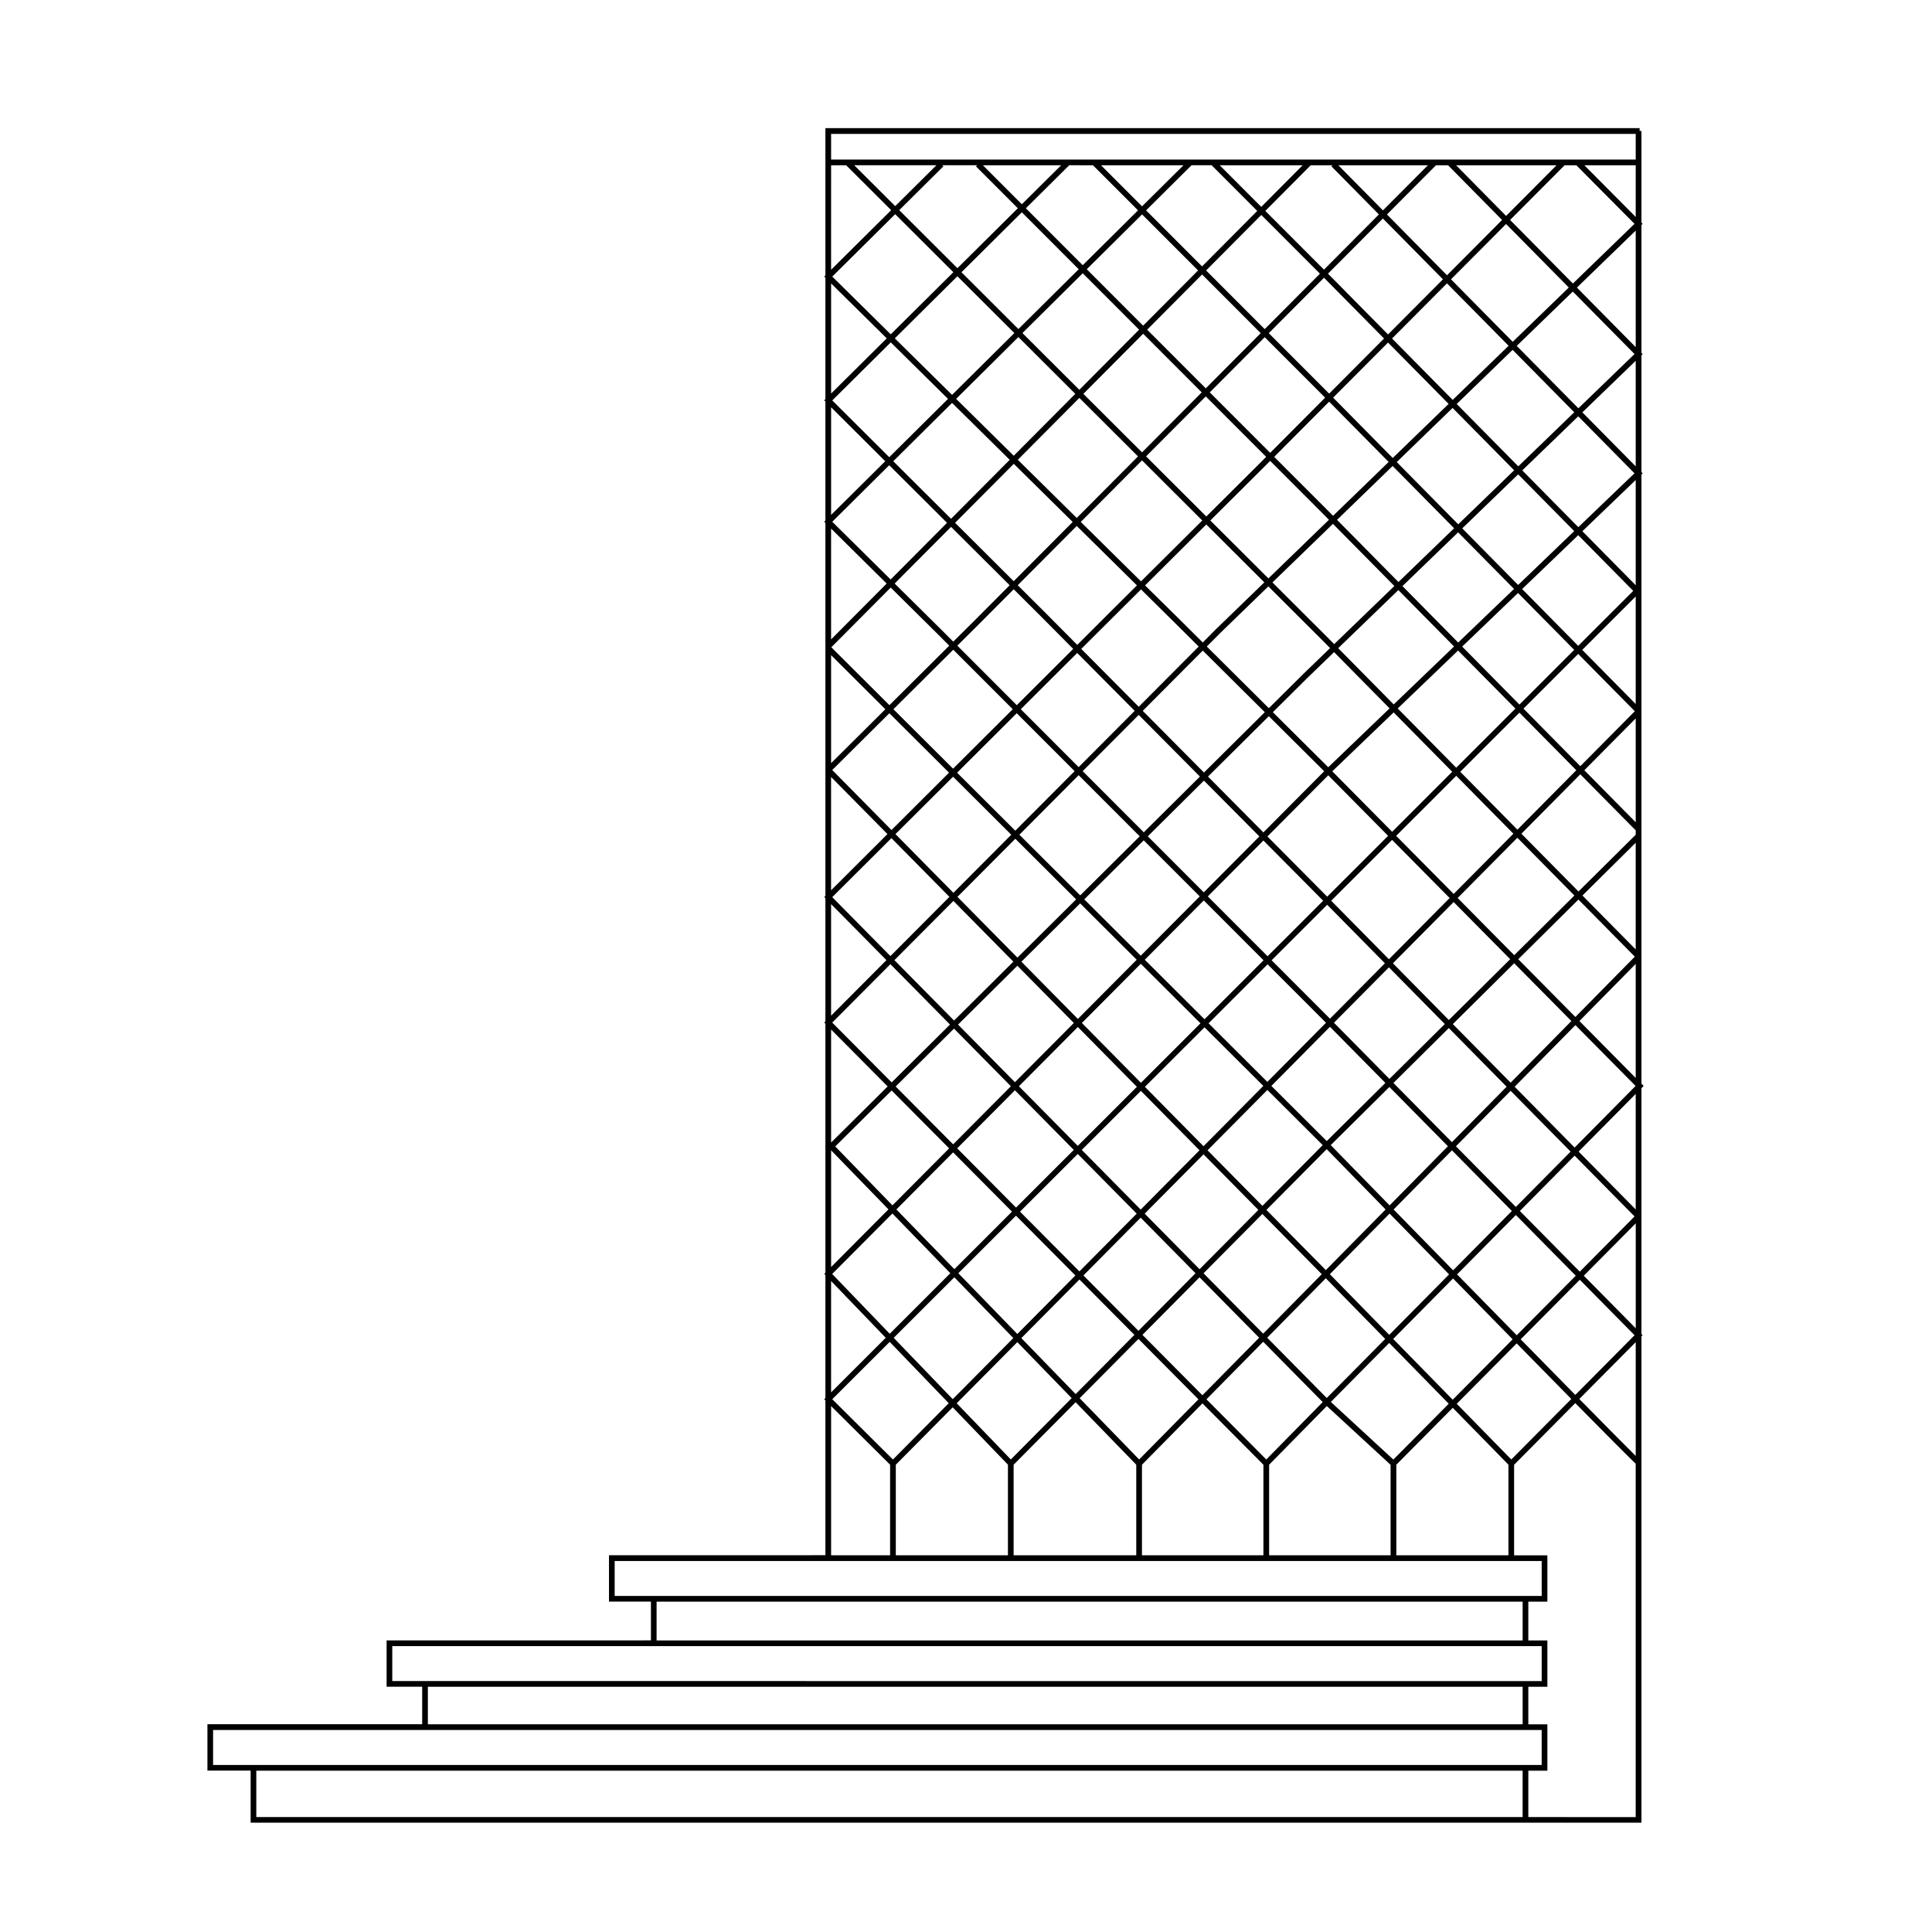
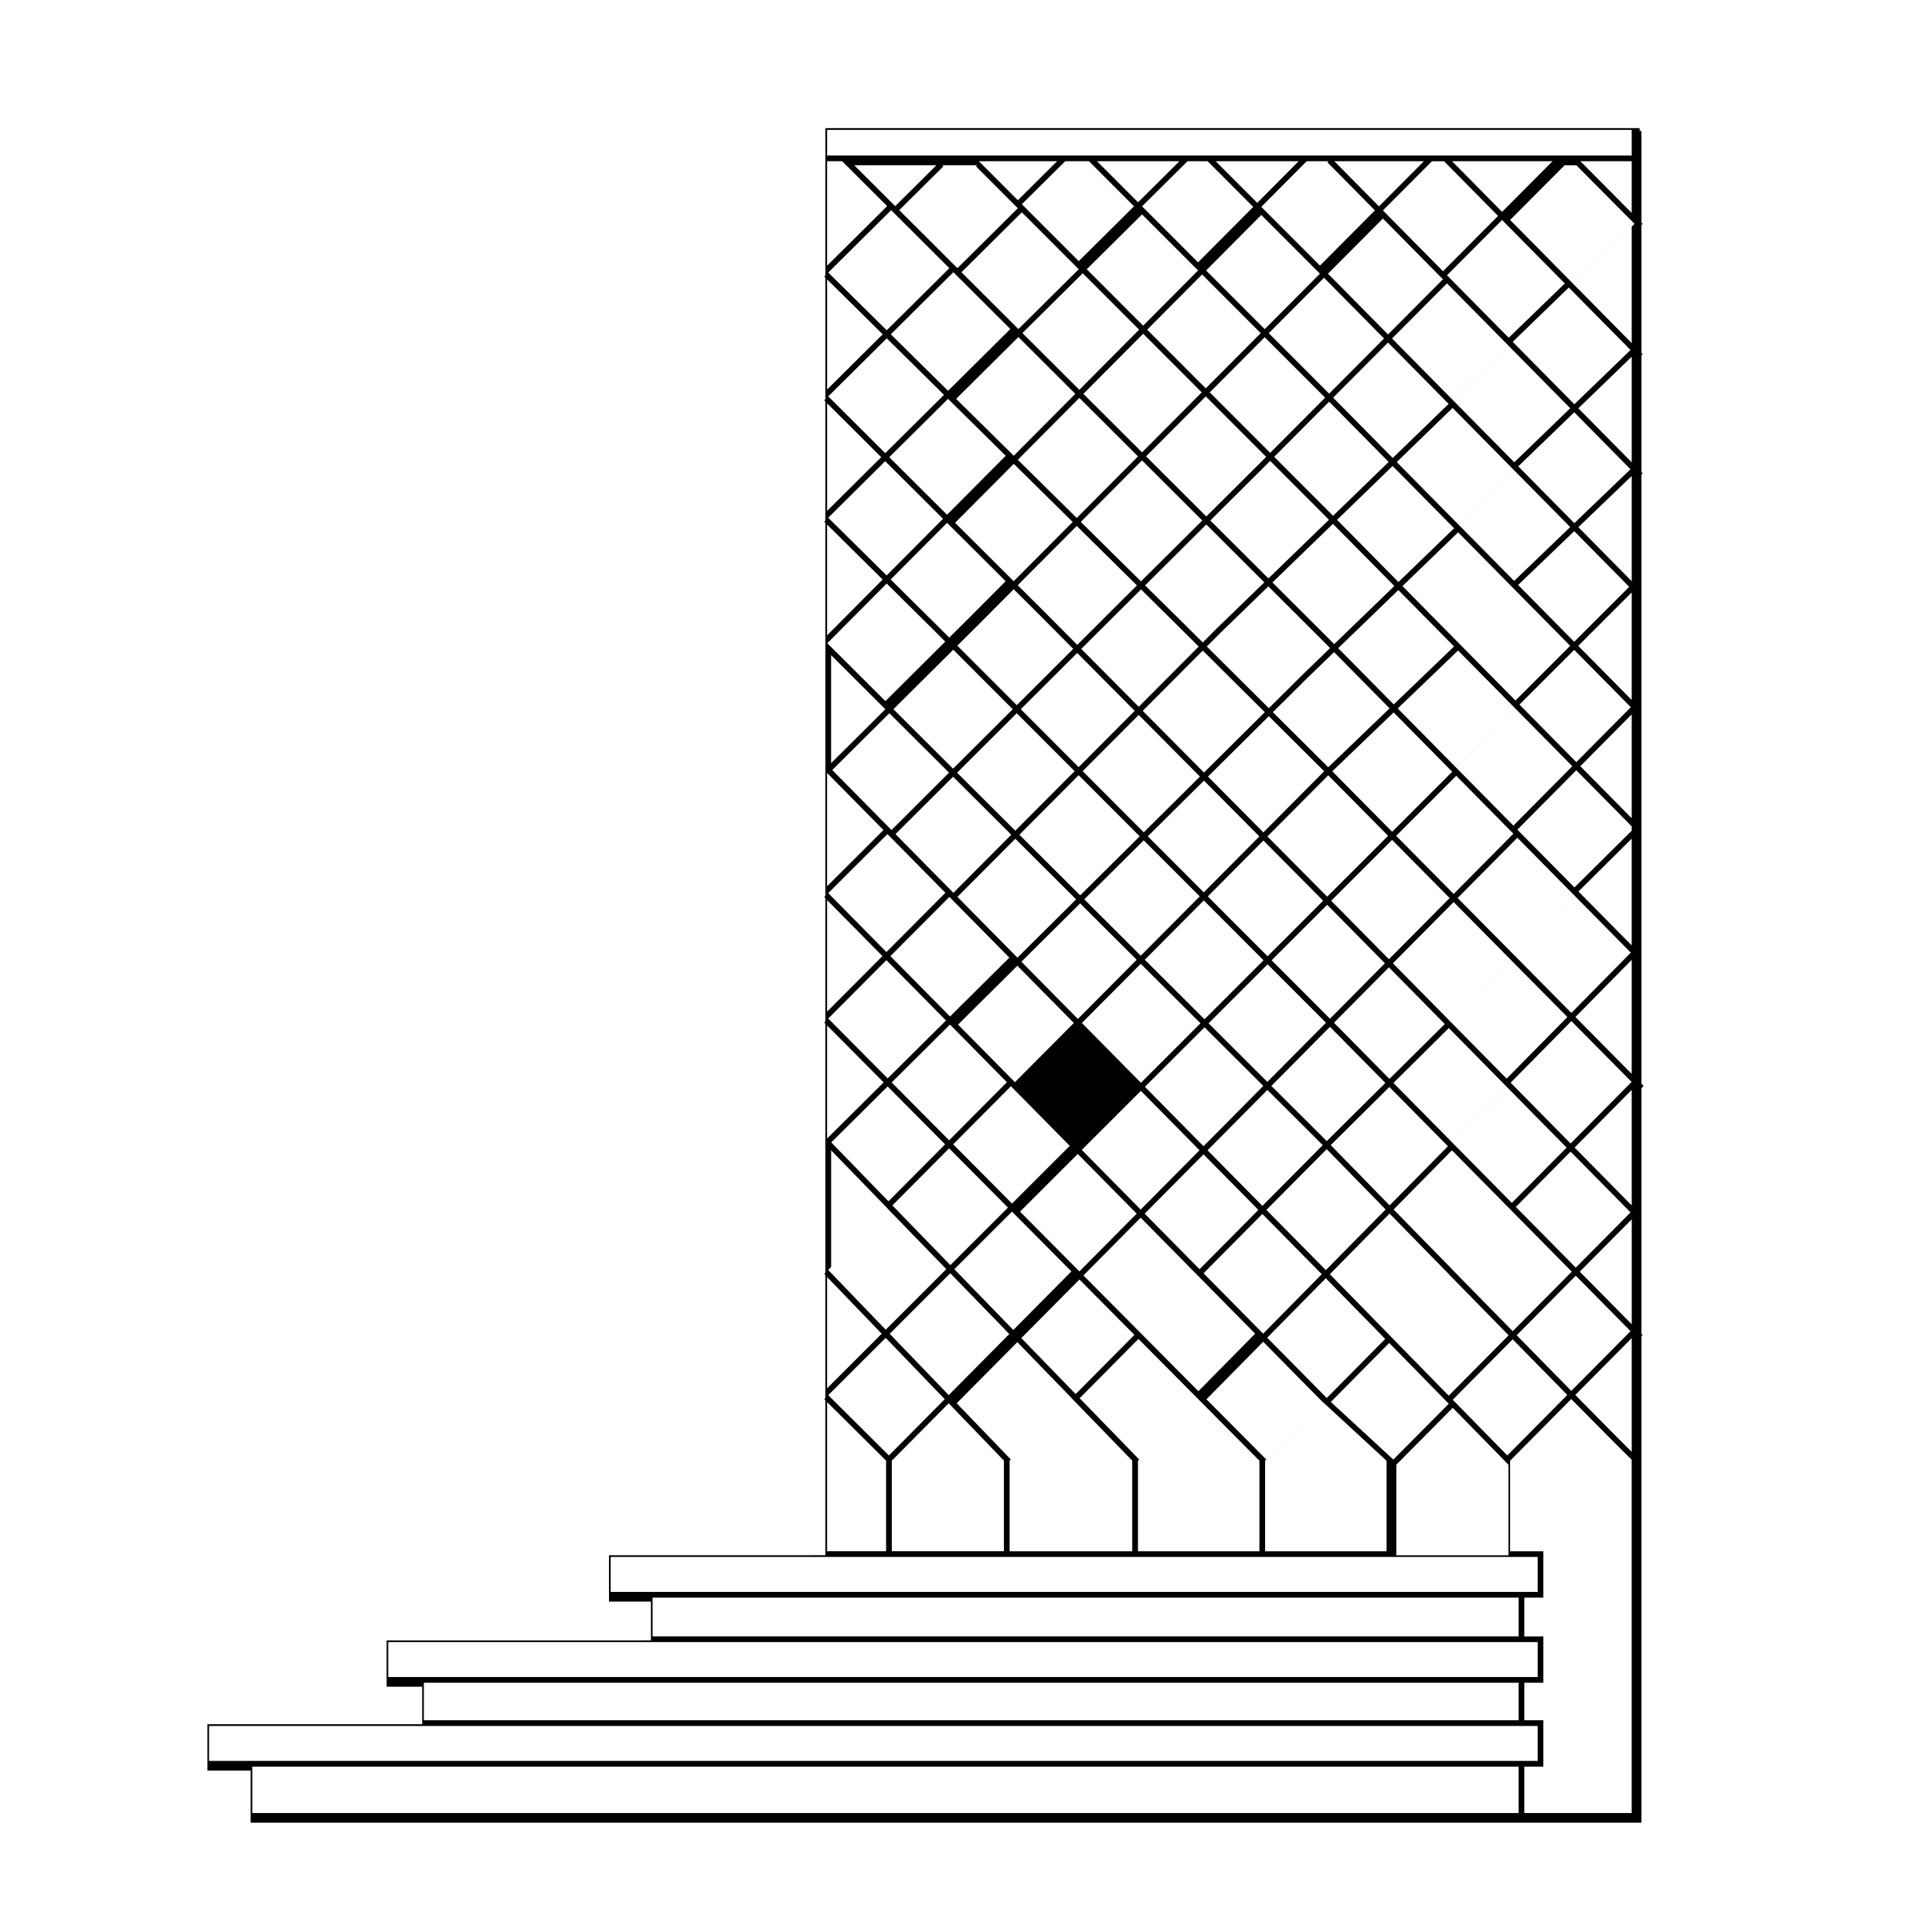
<svg xmlns="http://www.w3.org/2000/svg" fill="#000000" width="800px" height="800px" version="1.1" viewBox="144 144 512 512">
-   <path d="m579 497.54v-65.168l0.586-0.59-0.586-0.59v-98.336l0.055-0.055-0.055-0.055v-32.195l0.055-0.055-0.055-0.055v-30.691l0.324-0.309-0.324-0.328v-30.965l0.316-0.309-0.316-0.324v-33.883l0.316-0.312-0.316-0.324v-24.285h-0.48v-0.754h-215.78v39.016l-0.316 0.316 0.316 0.316v32.172l-0.316 0.316 0.316 0.316v31.535l-0.316 0.316 0.316 0.312v98.848l-0.312 0.312 0.312 0.312v32.625l-0.312 0.312 0.312 0.312v65.988l-0.301 0.309 0.301 0.312v32.586l-0.316 0.316 0.316 0.312v41.031l-57.352 0.012v12.281h11.113v10.277l-70.047 0.004v12.281h9.43v9.941h-56.914v12.289h11.453v13.805h368.58v-128.89l0.309-0.312zm-64.961 58.621v-24l14.953-15.074 14.762 15.07v24.008zm-149.79-107.25 0.035-0.035 15.164 15.617-15.195 15.281v-30.863zm29.465-261.12h9.219l-0.293 0.293 11.094 11.105-16.008 15.879-15.418-15.375 11.695-11.609zm-12.473 10.832-10.863-10.832h21.781zm180.5-10.832 15.426 15.523-16.332 15.82-16.637-16.844 14.438-14.496 3.106 0.004zm-48.488 343.01-16.57-15.27 15.473-15.633 15.773 16.105zm-17.652-16.316-15.781-15.98 15.531-15.754 15.742 16.078zm-1.09 1.102-14.938 15.191-15.852-15.949 15.035-15.246 15.773 15.98zm-48.625 15.188-15.766-16.238 15.582-15.707 15.898 16.008zm-34.008 0-14.34-14.895 16.062-16.199 14.402 14.836zm2.785-32.164 15.395-15.531 14.574 14.672-15.574 15.695zm-50.414-180.99 14.379 14.332-14.379 14.297zm15.445 15.395 15.809 15.754-15.25 15.199-15.699-15.906zm51.242-116.6 14.941 14.957-15.844 15.93-15.078-15.039zm-17.043 14.785-15.094-15.055 16-15.879 15.07 15.086zm49.648 17.855 16.008 16.02-1.742 1.75-14.121 14.043-15.965-15.926zm-16.891 14.824-15.543-15.504 15.84-15.926 15.523 15.539zm48.949 182.52-14.672-14.621 15.527-15.664 14.688 14.871zm-1.066 1.066-15.98 16.105-14.539-14.73 15.855-15.992zm-14.672-16.754-15.578-15.527 15.645-15.633 15.133 15.148 0.336 0.344zm16.273-17.074-15.141-15.156 14.723-14.711 15.301 15.512-14.555 14.68zm-1.211-65.246-16.113 16.203-14.68-14.793 16.121-15.996zm-31.855 0.34-16.227-16.348 15.91-15.977 16.434 16.332zm-1.074 1.066-14.883 14.773-16.188-16.203 14.848-14.906zm1.062 1.07 14.691 14.797-14.738 14.816-14.832-14.848zm15.758 15.875 15.84 15.961-14.73 14.715-15.844-15.859zm17.969 15.961 16.141-16.125 15.246 15.406-16.09 16.227zm-1.059-1.074-15.844-15.961 16.117-16.203 15.871 16.035zm0.277-34.301-14.68-14.59 9.203-9.133 7.019-6.781 14.711 14.898zm-6.527-24.801-9.219 9.148-16.438-16.34 3.648-3.664 12.664-12.27 14.473 14.438 1.883 1.91zm6.199-9.75-14.461-14.426 16.035-15.527 16.273 16.473-15.945 15.402zm-15.531-15.492-15.391-15.352 13.668-13.598 2.188-2.195 14.449 14.465 1.129 1.145zm15.992-17.75-14.453-14.469 14.555-14.617 15.773 15.973-14.73 14.27zm-15.52-15.531-16.008-16.02 14.559-14.621 15.891 15.906 0.117 0.117zm-18.004 17.93-16.234 16.137-15.961-15.758 16.234-16.305zm1.07 1.062 15.375 15.336-12.656 12.258-3.656 3.672-6.324-6.289-8.965-8.832zm-8.332 26.062 6.324 6.281-15.898 15.965-15.227-15.336 8.816-8.785 7.019-6.984zm-10.645 23.324-14.852 14.914-15.332-15.348 14.953-14.906zm-15.922 15.98-15.719 15.781-15.422-15.371 15.809-15.758zm1.074 1.07 16.184 16.199-15.773 15.652-16.121-16.07zm17.246 17.266 14.844 14.852-15.633 15.719-14.973-14.93zm15.91 15.926 15.844 15.859-15.648 15.633-15.828-15.773zm-0.871 32.562-15.781 15.77-15.648-15.855 15.602-15.688zm1.066 1.062 15.586 15.531-15.844 15.98-15.531-15.738zm-1.324 32.586-15.586 15.719-15.613-15.816 15.664-15.648zm-16.645 16.793-15.18 15.312-15.738-15.84 15.297-15.285zm1.055 1.074 14.535 14.723-15.133 15.254-14.574-14.672zm1.066-1.07 15.586-15.719 14.539 14.73-15.586 15.715zm31.184 0.086 15.742 15.957-15.539 15.758-15.793-16zm1.07-1.074 15.98-16.105c4.801 4.918 10.086 10.332 15.609 15.984l-15.844 16.07zm32.645 0.965c5.148 5.269 10.469 10.711 15.766 16.121l-15.859 16.027-15.742-16.078zm1.062-1.078 15.461-15.68 15.875 16.07-15.566 15.73c-5.344-5.461-10.676-10.914-15.77-16.121zm-1.059-1.086c-5.644-5.773-10.965-11.219-15.602-15.977l15.543-15.41 15.512 15.707zm1.016-32.449 14.672-14.547 15.324 15.543-14.496 14.699zm-1.062-1.074-14.695-14.883 14.555-14.68 14.812 15.02zm0.926-30.637 16.09-16.234 14.984 15.145-16.254 16.121zm17.152-17.305 15.828-15.965 15.113 15.305-15.949 15.816zm-1.055-1.074-15.242-15.402 15.922-15.906 15.148 15.34zm-16.305-16.473-15.859-16.031 16.254-15.602 15.527 15.723zm1.48-32.684 15.992-15.352 15.195 15.387-15.684 15.668zm-1.062-1.07-14.715-14.902 15.945-15.402 14.762 14.949zm2.316-31.355 14.75-14.246 14.812 15-14.797 14.203zm-1.062-1.078-16.273-16.48 14.73-14.27 16.293 16.5zm-0.453-31.793 14.801-14.34 16.312 16.52-14.82 14.316zm-1.062-1.078-15.793-15.992 14.547-14.602 16.055 16.258zm-0.18-31.664 14.555-14.617 16.332 16.539-14.816 14.348zm-1.066-1.074-15.719-15.914-0.195-0.195 14.555-14.617 15.91 16.113zm-16.785-14.848 15.723 15.922-14.539 14.605-0.109-0.109-15.895-15.91 14.637-14.695zm-15.895 13.434-15.531-15.547 14.625-14.707 15.543 15.559zm-1.062 1.07-14.559 14.621-15.527-15.543 14.551-14.629zm-31.156-1.988-14.938-14.953 14.652-14.535 14.844 14.855zm-17.977 18.07-16.312 16.402-15.27-15.074 16.5-16.375zm1.074 1.074 15.543 15.504-16.238 16.309-15.613-15.41zm-1.77 32.879-15.633 15.699-15.527-15.477 15.551-15.633zm1.074 1.059 15.957 15.75-7.019 6.977-1.289 1.289h0.004l-7.516 7.496-8.605-8.664-7.168-7.144zm-9.539 23.914 8.605 8.664-14.957 14.914-15.754-15.77 5.391-5.359 9.547-9.586zm-7.426 24.648-15.809 15.758-15.809-15.754 15.863-15.773zm-15.809 17.891 15.426 15.375-15.332 15.391-15.355-15.559zm16.5 16.441 16.117 16.062-15.562 15.441-15.895-16.102zm17.184 17.129 14.984 14.934-15.594 15.68-14.965-15.16zm-1.676 31.688-15.613 15.699-15.074-15.266 15.719-15.598zm1.062 1.07 15.645 15.852-15.664 15.648-15.598-15.801zm-1.082 32.566-15.301 15.289-15.594-15.699 15.301-15.387zm-16.375 16.359-15.266 15.25-15.367-15.828 15.035-15.121zm1.062 1.074 15.742 15.844-15.387 15.516-15.633-16.102zm33.512 31.582 15.129-15.25 15.801 16.008-15.035 15.25zm66.453 1.086 15.859-16.027c5.391 5.508 10.73 10.965 15.793 16.125l-15.879 16.008zm16.93-17.105 15.574-15.734 15.879 16.078-15.652 15.781c-5.09-5.188-10.438-10.645-15.801-16.125zm16.637-16.809 14.508-14.66 15.887 16.105-14.516 14.637zm-1.066-1.07-15.875-16.078 14.496-14.699 15.895 16.117zm-0.316-31.855 16.102-16.328 15.949 16.121-16.156 16.324zm-1.062-1.078-15.316-15.527 16.258-16.117 15.156 15.316zm2.016-32.711 15.949-15.816 14.941 15.133 0.238-0.238v0.004l-15.984 16.219zm31.129-2.594-14.113-14.289 14.113-13.992zm0-30.398-15.168 15.039-15.125-15.312 15.609-15.742 14.688 14.867zm-31.352-1.344-15.145-15.344 15.68-15.668 15.074 15.262zm1.609-32.078 14.504-14.496 15 15.191-14.438 14.559zm-1.066-1.074-15.176-15.367 14.797-14.203 14.887 15.074zm0.711-30.617 14.867-14.273 14.574 14.758-14.582 14.566zm-1.062-1.078-14.812-15 14.82-14.316 14.855 15.043zm1.098-30.363 14.836-14.328 14.902 15.094-14.883 14.281zm-1.055-1.078-16.32-16.52 14.816-14.348 16.332 16.539zm-0.414-31.922 14.863-14.395 16.359 16.559-14.883 14.375zm-1.062-1.078-16.355-16.559 14.602-14.656 16.617 16.828zm-1.75-33.363-13.254-13.422h26.617zm-15.383-13.422 14.312 14.496-14.594 14.66-15.91-16.113 12.988-13.039 3.203 0.004zm-17.258 11.961-11.816-11.961h23.73zm-1.07 1.074-14.559 14.625-15.543-15.559 12.035-12.102h5.777l-0.293 0.293zm-31.176-2.004-11.016-11.031h21.984zm-13.152-11.031 12.086 12.102-14.621 14.703-14.836-14.852 12.047-11.957h5.324zm-18.441 10.887-10.875-10.887h21.852zm-13.008-10.887 11.941 11.949-14.652 14.535-15.07-15.086 11.492-11.402zm-18.848 10.336-10.324-10.336h20.742zm-18.152 18.008-16.59 16.461-15.496-15.301 16.672-16.539zm1.074 1.07 15.094 15.055-16.504 16.379-15.176-14.977zm-2.488 32.5-15.574 15.453-15.098-15.047 15.504-15.383zm1.074 1.062 15.277 15.086-15.547 15.629-15.312-15.254zm-1.336 31.781-14.941 15.023-15.473-15.305 15.098-14.984zm1.07 1.074 15.527 15.473-9.105 9.141-5.84 5.805-3.144-3.148-12.383-12.254zm-3.617 28.336 3.141 3.141-15.863 15.773-15.391-15.34 15.738-15.824zm-13.242 53.078-14.938 14.895v-30.027zm1.062 1.074 15.359 15.562-15.633 15.695-15.418-15.617zm16.418 16.641 15.887 16.098-15.719 15.598-15.801-16zm-0.902 32.758-15.457 15.336-15.75-15.855 15.418-15.477zm1.059 1.078 15.078 15.277-15.305 15.391-15.23-15.324zm-1.289 31.734-15.023 15.105-15.156-15.613 14.941-14.828zm-15.039 17.262 15.359 15.824-16.062 16.047-15.25-15.84zm16.414 16.906 15.637 16.105-16.055 16.191-15.645-16.246zm-1.48 33.371-14.785 14.918-16.078-15.973 15.215-15.199zm-14.031 16.301 15.078-15.211 14.641 15.199v24.008h-29.715v-23.996zm31.227 0 16.43-16.559 16.07 16.555v24.008h-32.5zm34.012 0 16.031-16.258 16.156 16.262v23.996h-32.188zm33.699 0 15.289-15.551 16.898 15.574v23.98h-32.188zm64.176-1.387-14.453-14.762 15.879-16.008c5.234 5.336 10.141 10.328 14.48 14.738zm2.488-31.848 15.66-15.785 14.52 14.699-15.703 15.824c-4.34-4.41-9.254-9.41-14.477-14.738zm16.727-16.855 13.766-13.875v27.809zm13.758-17.555-15.129-15.34 15.129-15.285zm-14.922-49.938 14.922-15.133v30.219zm14.922-52.672-13.617-13.789 13.617-13.738zm0-31.336-14.172-14.348 14.172-14.16zm0-31.48-14.137-14.316 14.137-13.574zm-14.137-45.82 14.137-13.66v27.973zm-1.449-33.062 15.586-15.098v30.883zm1.973-32.418h13.613v13.699zm13.613-8.309v6.797h-213.23v-6.797zm-213.23 8.309h3.988l11.93 11.898-15.922 15.793zm0 31.316 14.742 14.555-14.742 14.629zm0 32.824 14.344 14.293-14.344 14.234zm14.719 46.715-14.723 14.801v-29.371zm-0.059 99.793-14.664 14.727v-29.578zm0.328 33.473-14.934 14.816-0.055-0.055v-29.844zm-0.512 66.609-14.48 14.469v-29.508zm-14.477 18.105 15.637 15.539v23.996h-15.637zm-57.355 41.047h245.67v9.266h-245.67zm11.109 10.777h229.51v10.277h-229.51zm-70.047 11.785h304.61v9.266l-304.61-0.004zm9.43 10.773h290.13v9.941h-290.13zm-56.918 11.453h352.09v9.266h-352.09zm11.453 23.074v-12.293h335.59v12.293zm337.1 0v-12.293h5.047v-12.289h-5.047v-9.941h5.047v-12.281h-5.047v-10.277h5.047v-12.281h-8.816v-24l16.211-16.344c8.082 8.203 14.016 14.172 16.012 16.07v93.645l-28.453-0.004zm28.461-95.703c-2.469-2.434-7.863-7.883-14.949-15.086l14.949-15.062z" />
+   <path d="m579 497.54v-65.168l0.586-0.59-0.586-0.59v-98.336l0.055-0.055-0.055-0.055v-32.195l0.055-0.055-0.055-0.055v-30.691l0.324-0.309-0.324-0.328v-30.965l0.316-0.309-0.316-0.324v-33.883l0.316-0.312-0.316-0.324v-24.285h-0.48v-0.754h-215.78v39.016l-0.316 0.316 0.316 0.316v32.172l-0.316 0.316 0.316 0.316v31.535l-0.316 0.316 0.316 0.312v98.848l-0.312 0.312 0.312 0.312v32.625l-0.312 0.312 0.312 0.312v65.988l-0.301 0.309 0.301 0.312v32.586l-0.316 0.316 0.316 0.312v41.031l-57.352 0.012v12.281h11.113v10.277l-70.047 0.004v12.281h9.43v9.941h-56.914v12.289h11.453v13.805h368.58v-128.89l0.309-0.312zm-64.961 58.621v-24l14.953-15.074 14.762 15.07v24.008zm-149.79-107.25 0.035-0.035 15.164 15.617-15.195 15.281v-30.863zm29.465-261.12h9.219l-0.293 0.293 11.094 11.105-16.008 15.879-15.418-15.375 11.695-11.609zm-12.473 10.832-10.863-10.832h21.781zm180.5-10.832 15.426 15.523-16.332 15.82-16.637-16.844 14.438-14.496 3.106 0.004zm-48.488 343.01-16.57-15.27 15.473-15.633 15.773 16.105zm-17.652-16.316-15.781-15.98 15.531-15.754 15.742 16.078zm-1.09 1.102-14.938 15.191-15.852-15.949 15.035-15.246 15.773 15.98zm-48.625 15.188-15.766-16.238 15.582-15.707 15.898 16.008zm-34.008 0-14.34-14.895 16.062-16.199 14.402 14.836zm2.785-32.164 15.395-15.531 14.574 14.672-15.574 15.695zm-50.414-180.99 14.379 14.332-14.379 14.297zm15.445 15.395 15.809 15.754-15.25 15.199-15.699-15.906zm51.242-116.6 14.941 14.957-15.844 15.93-15.078-15.039zm-17.043 14.785-15.094-15.055 16-15.879 15.07 15.086zm49.648 17.855 16.008 16.02-1.742 1.75-14.121 14.043-15.965-15.926zm-16.891 14.824-15.543-15.504 15.84-15.926 15.523 15.539zm48.949 182.52-14.672-14.621 15.527-15.664 14.688 14.871zm-1.066 1.066-15.98 16.105-14.539-14.73 15.855-15.992zm-14.672-16.754-15.578-15.527 15.645-15.633 15.133 15.148 0.336 0.344zm16.273-17.074-15.141-15.156 14.723-14.711 15.301 15.512-14.555 14.68zm-1.211-65.246-16.113 16.203-14.68-14.793 16.121-15.996zm-31.855 0.34-16.227-16.348 15.91-15.977 16.434 16.332zm-1.074 1.066-14.883 14.773-16.188-16.203 14.848-14.906zm1.062 1.07 14.691 14.797-14.738 14.816-14.832-14.848zm15.758 15.875 15.84 15.961-14.73 14.715-15.844-15.859zm17.969 15.961 16.141-16.125 15.246 15.406-16.09 16.227zm-1.059-1.074-15.844-15.961 16.117-16.203 15.871 16.035zm0.277-34.301-14.68-14.59 9.203-9.133 7.019-6.781 14.711 14.898zm-6.527-24.801-9.219 9.148-16.438-16.34 3.648-3.664 12.664-12.27 14.473 14.438 1.883 1.91zm6.199-9.75-14.461-14.426 16.035-15.527 16.273 16.473-15.945 15.402zm-15.531-15.492-15.391-15.352 13.668-13.598 2.188-2.195 14.449 14.465 1.129 1.145zm15.992-17.75-14.453-14.469 14.555-14.617 15.773 15.973-14.73 14.27zm-15.52-15.531-16.008-16.02 14.559-14.621 15.891 15.906 0.117 0.117zm-18.004 17.93-16.234 16.137-15.961-15.758 16.234-16.305zm1.07 1.062 15.375 15.336-12.656 12.258-3.656 3.672-6.324-6.289-8.965-8.832zm-8.332 26.062 6.324 6.281-15.898 15.965-15.227-15.336 8.816-8.785 7.019-6.984zm-10.645 23.324-14.852 14.914-15.332-15.348 14.953-14.906zm-15.922 15.98-15.719 15.781-15.422-15.371 15.809-15.758zm1.074 1.07 16.184 16.199-15.773 15.652-16.121-16.07zm17.246 17.266 14.844 14.852-15.633 15.719-14.973-14.93zm15.91 15.926 15.844 15.859-15.648 15.633-15.828-15.773zm-0.871 32.562-15.781 15.77-15.648-15.855 15.602-15.688zm1.066 1.062 15.586 15.531-15.844 15.98-15.531-15.738zm-1.324 32.586-15.586 15.719-15.613-15.816 15.664-15.648zm-16.645 16.793-15.18 15.312-15.738-15.84 15.297-15.285zm1.055 1.074 14.535 14.723-15.133 15.254-14.574-14.672zm1.066-1.07 15.586-15.719 14.539 14.73-15.586 15.715zm31.184 0.086 15.742 15.957-15.539 15.758-15.793-16zm1.07-1.074 15.98-16.105c4.801 4.918 10.086 10.332 15.609 15.984l-15.844 16.07zm32.645 0.965c5.148 5.269 10.469 10.711 15.766 16.121l-15.859 16.027-15.742-16.078zm1.062-1.078 15.461-15.68 15.875 16.07-15.566 15.73c-5.344-5.461-10.676-10.914-15.77-16.121zm-1.059-1.086c-5.644-5.773-10.965-11.219-15.602-15.977l15.543-15.41 15.512 15.707zm1.016-32.449 14.672-14.547 15.324 15.543-14.496 14.699zm-1.062-1.074-14.695-14.883 14.555-14.68 14.812 15.02zm0.926-30.637 16.09-16.234 14.984 15.145-16.254 16.121zm17.152-17.305 15.828-15.965 15.113 15.305-15.949 15.816zm-1.055-1.074-15.242-15.402 15.922-15.906 15.148 15.34zm-16.305-16.473-15.859-16.031 16.254-15.602 15.527 15.723zm1.48-32.684 15.992-15.352 15.195 15.387-15.684 15.668zm-1.062-1.07-14.715-14.902 15.945-15.402 14.762 14.949zm2.316-31.355 14.75-14.246 14.812 15-14.797 14.203zm-1.062-1.078-16.273-16.48 14.73-14.27 16.293 16.5zm-0.453-31.793 14.801-14.34 16.312 16.52-14.82 14.316zm-1.062-1.078-15.793-15.992 14.547-14.602 16.055 16.258zm-0.18-31.664 14.555-14.617 16.332 16.539-14.816 14.348zm-1.066-1.074-15.719-15.914-0.195-0.195 14.555-14.617 15.91 16.113zm-16.785-14.848 15.723 15.922-14.539 14.605-0.109-0.109-15.895-15.91 14.637-14.695zm-15.895 13.434-15.531-15.547 14.625-14.707 15.543 15.559zm-1.062 1.07-14.559 14.621-15.527-15.543 14.551-14.629zm-31.156-1.988-14.938-14.953 14.652-14.535 14.844 14.855zm-17.977 18.07-16.312 16.402-15.27-15.074 16.5-16.375zm1.074 1.074 15.543 15.504-16.238 16.309-15.613-15.41zm-1.77 32.879-15.633 15.699-15.527-15.477 15.551-15.633zm1.074 1.059 15.957 15.75-7.019 6.977-1.289 1.289h0.004l-7.516 7.496-8.605-8.664-7.168-7.144zm-9.539 23.914 8.605 8.664-14.957 14.914-15.754-15.77 5.391-5.359 9.547-9.586zm-7.426 24.648-15.809 15.758-15.809-15.754 15.863-15.773zm-15.809 17.891 15.426 15.375-15.332 15.391-15.355-15.559zm16.5 16.441 16.117 16.062-15.562 15.441-15.895-16.102zm17.184 17.129 14.984 14.934-15.594 15.68-14.965-15.16zm-1.676 31.688-15.613 15.699-15.074-15.266 15.719-15.598zzm-1.082 32.566-15.301 15.289-15.594-15.699 15.301-15.387zm-16.375 16.359-15.266 15.25-15.367-15.828 15.035-15.121zm1.062 1.074 15.742 15.844-15.387 15.516-15.633-16.102zm33.512 31.582 15.129-15.25 15.801 16.008-15.035 15.25zm66.453 1.086 15.859-16.027c5.391 5.508 10.73 10.965 15.793 16.125l-15.879 16.008zm16.93-17.105 15.574-15.734 15.879 16.078-15.652 15.781c-5.09-5.188-10.438-10.645-15.801-16.125zm16.637-16.809 14.508-14.66 15.887 16.105-14.516 14.637zm-1.066-1.07-15.875-16.078 14.496-14.699 15.895 16.117zm-0.316-31.855 16.102-16.328 15.949 16.121-16.156 16.324zm-1.062-1.078-15.316-15.527 16.258-16.117 15.156 15.316zm2.016-32.711 15.949-15.816 14.941 15.133 0.238-0.238v0.004l-15.984 16.219zm31.129-2.594-14.113-14.289 14.113-13.992zm0-30.398-15.168 15.039-15.125-15.312 15.609-15.742 14.688 14.867zm-31.352-1.344-15.145-15.344 15.68-15.668 15.074 15.262zm1.609-32.078 14.504-14.496 15 15.191-14.438 14.559zm-1.066-1.074-15.176-15.367 14.797-14.203 14.887 15.074zm0.711-30.617 14.867-14.273 14.574 14.758-14.582 14.566zm-1.062-1.078-14.812-15 14.82-14.316 14.855 15.043zm1.098-30.363 14.836-14.328 14.902 15.094-14.883 14.281zm-1.055-1.078-16.32-16.52 14.816-14.348 16.332 16.539zm-0.414-31.922 14.863-14.395 16.359 16.559-14.883 14.375zm-1.062-1.078-16.355-16.559 14.602-14.656 16.617 16.828zm-1.75-33.363-13.254-13.422h26.617zm-15.383-13.422 14.312 14.496-14.594 14.66-15.91-16.113 12.988-13.039 3.203 0.004zm-17.258 11.961-11.816-11.961h23.73zm-1.07 1.074-14.559 14.625-15.543-15.559 12.035-12.102h5.777l-0.293 0.293zm-31.176-2.004-11.016-11.031h21.984zm-13.152-11.031 12.086 12.102-14.621 14.703-14.836-14.852 12.047-11.957h5.324zm-18.441 10.887-10.875-10.887h21.852zm-13.008-10.887 11.941 11.949-14.652 14.535-15.07-15.086 11.492-11.402zm-18.848 10.336-10.324-10.336h20.742zm-18.152 18.008-16.59 16.461-15.496-15.301 16.672-16.539zm1.074 1.07 15.094 15.055-16.504 16.379-15.176-14.977zm-2.488 32.5-15.574 15.453-15.098-15.047 15.504-15.383zm1.074 1.062 15.277 15.086-15.547 15.629-15.312-15.254zm-1.336 31.781-14.941 15.023-15.473-15.305 15.098-14.984zm1.07 1.074 15.527 15.473-9.105 9.141-5.84 5.805-3.144-3.148-12.383-12.254zm-3.617 28.336 3.141 3.141-15.863 15.773-15.391-15.34 15.738-15.824zm-13.242 53.078-14.938 14.895v-30.027zm1.062 1.074 15.359 15.562-15.633 15.695-15.418-15.617zm16.418 16.641 15.887 16.098-15.719 15.598-15.801-16zm-0.902 32.758-15.457 15.336-15.75-15.855 15.418-15.477zm1.059 1.078 15.078 15.277-15.305 15.391-15.23-15.324zm-1.289 31.734-15.023 15.105-15.156-15.613 14.941-14.828zm-15.039 17.262 15.359 15.824-16.062 16.047-15.25-15.84zm16.414 16.906 15.637 16.105-16.055 16.191-15.645-16.246zm-1.48 33.371-14.785 14.918-16.078-15.973 15.215-15.199zm-14.031 16.301 15.078-15.211 14.641 15.199v24.008h-29.715v-23.996zm31.227 0 16.43-16.559 16.07 16.555v24.008h-32.5zm34.012 0 16.031-16.258 16.156 16.262v23.996h-32.188zm33.699 0 15.289-15.551 16.898 15.574v23.98h-32.188zm64.176-1.387-14.453-14.762 15.879-16.008c5.234 5.336 10.141 10.328 14.48 14.738zm2.488-31.848 15.66-15.785 14.52 14.699-15.703 15.824c-4.34-4.41-9.254-9.41-14.477-14.738zm16.727-16.855 13.766-13.875v27.809zm13.758-17.555-15.129-15.34 15.129-15.285zm-14.922-49.938 14.922-15.133v30.219zm14.922-52.672-13.617-13.789 13.617-13.738zm0-31.336-14.172-14.348 14.172-14.16zm0-31.48-14.137-14.316 14.137-13.574zm-14.137-45.82 14.137-13.66v27.973zm-1.449-33.062 15.586-15.098v30.883zm1.973-32.418h13.613v13.699zm13.613-8.309v6.797h-213.23v-6.797zm-213.23 8.309h3.988l11.93 11.898-15.922 15.793zm0 31.316 14.742 14.555-14.742 14.629zm0 32.824 14.344 14.293-14.344 14.234zm14.719 46.715-14.723 14.801v-29.371zm-0.059 99.793-14.664 14.727v-29.578zm0.328 33.473-14.934 14.816-0.055-0.055v-29.844zm-0.512 66.609-14.48 14.469v-29.508zm-14.477 18.105 15.637 15.539v23.996h-15.637zm-57.355 41.047h245.67v9.266h-245.67zm11.109 10.777h229.51v10.277h-229.51zm-70.047 11.785h304.61v9.266l-304.61-0.004zm9.43 10.773h290.13v9.941h-290.13zm-56.918 11.453h352.09v9.266h-352.09zm11.453 23.074v-12.293h335.59v12.293zm337.1 0v-12.293h5.047v-12.289h-5.047v-9.941h5.047v-12.281h-5.047v-10.277h5.047v-12.281h-8.816v-24l16.211-16.344c8.082 8.203 14.016 14.172 16.012 16.07v93.645l-28.453-0.004zm28.461-95.703c-2.469-2.434-7.863-7.883-14.949-15.086l14.949-15.062z" />
</svg>